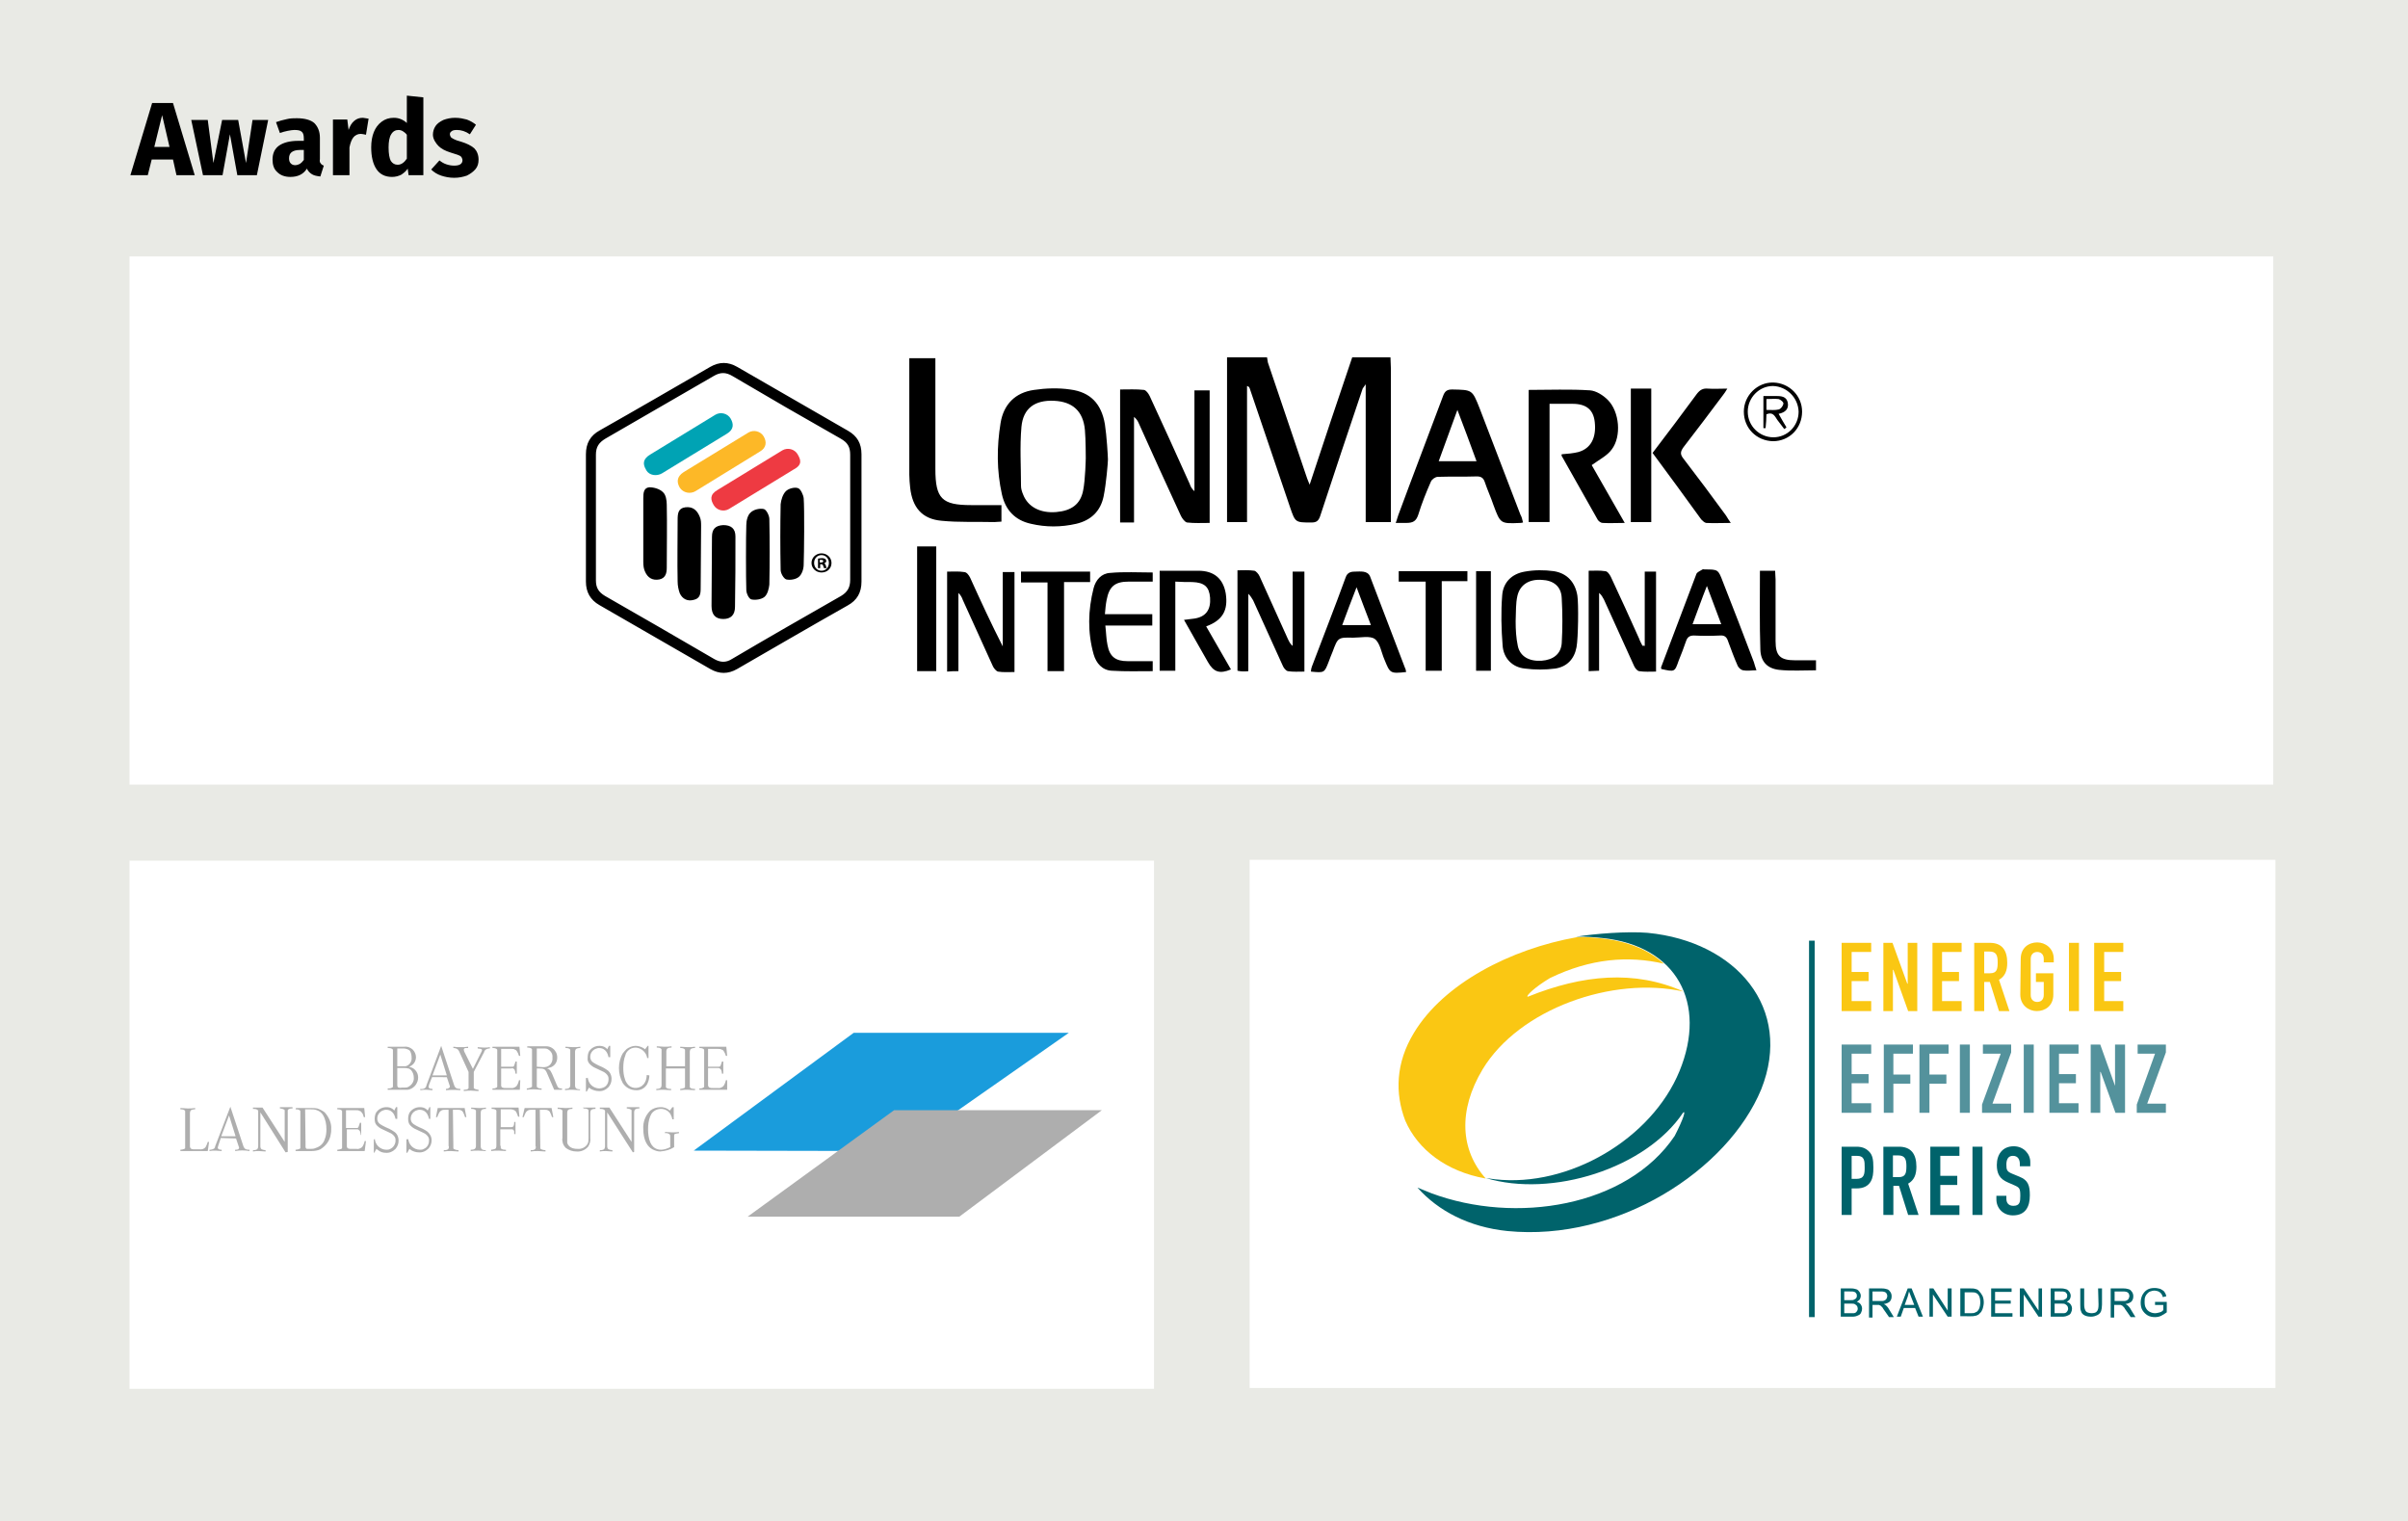
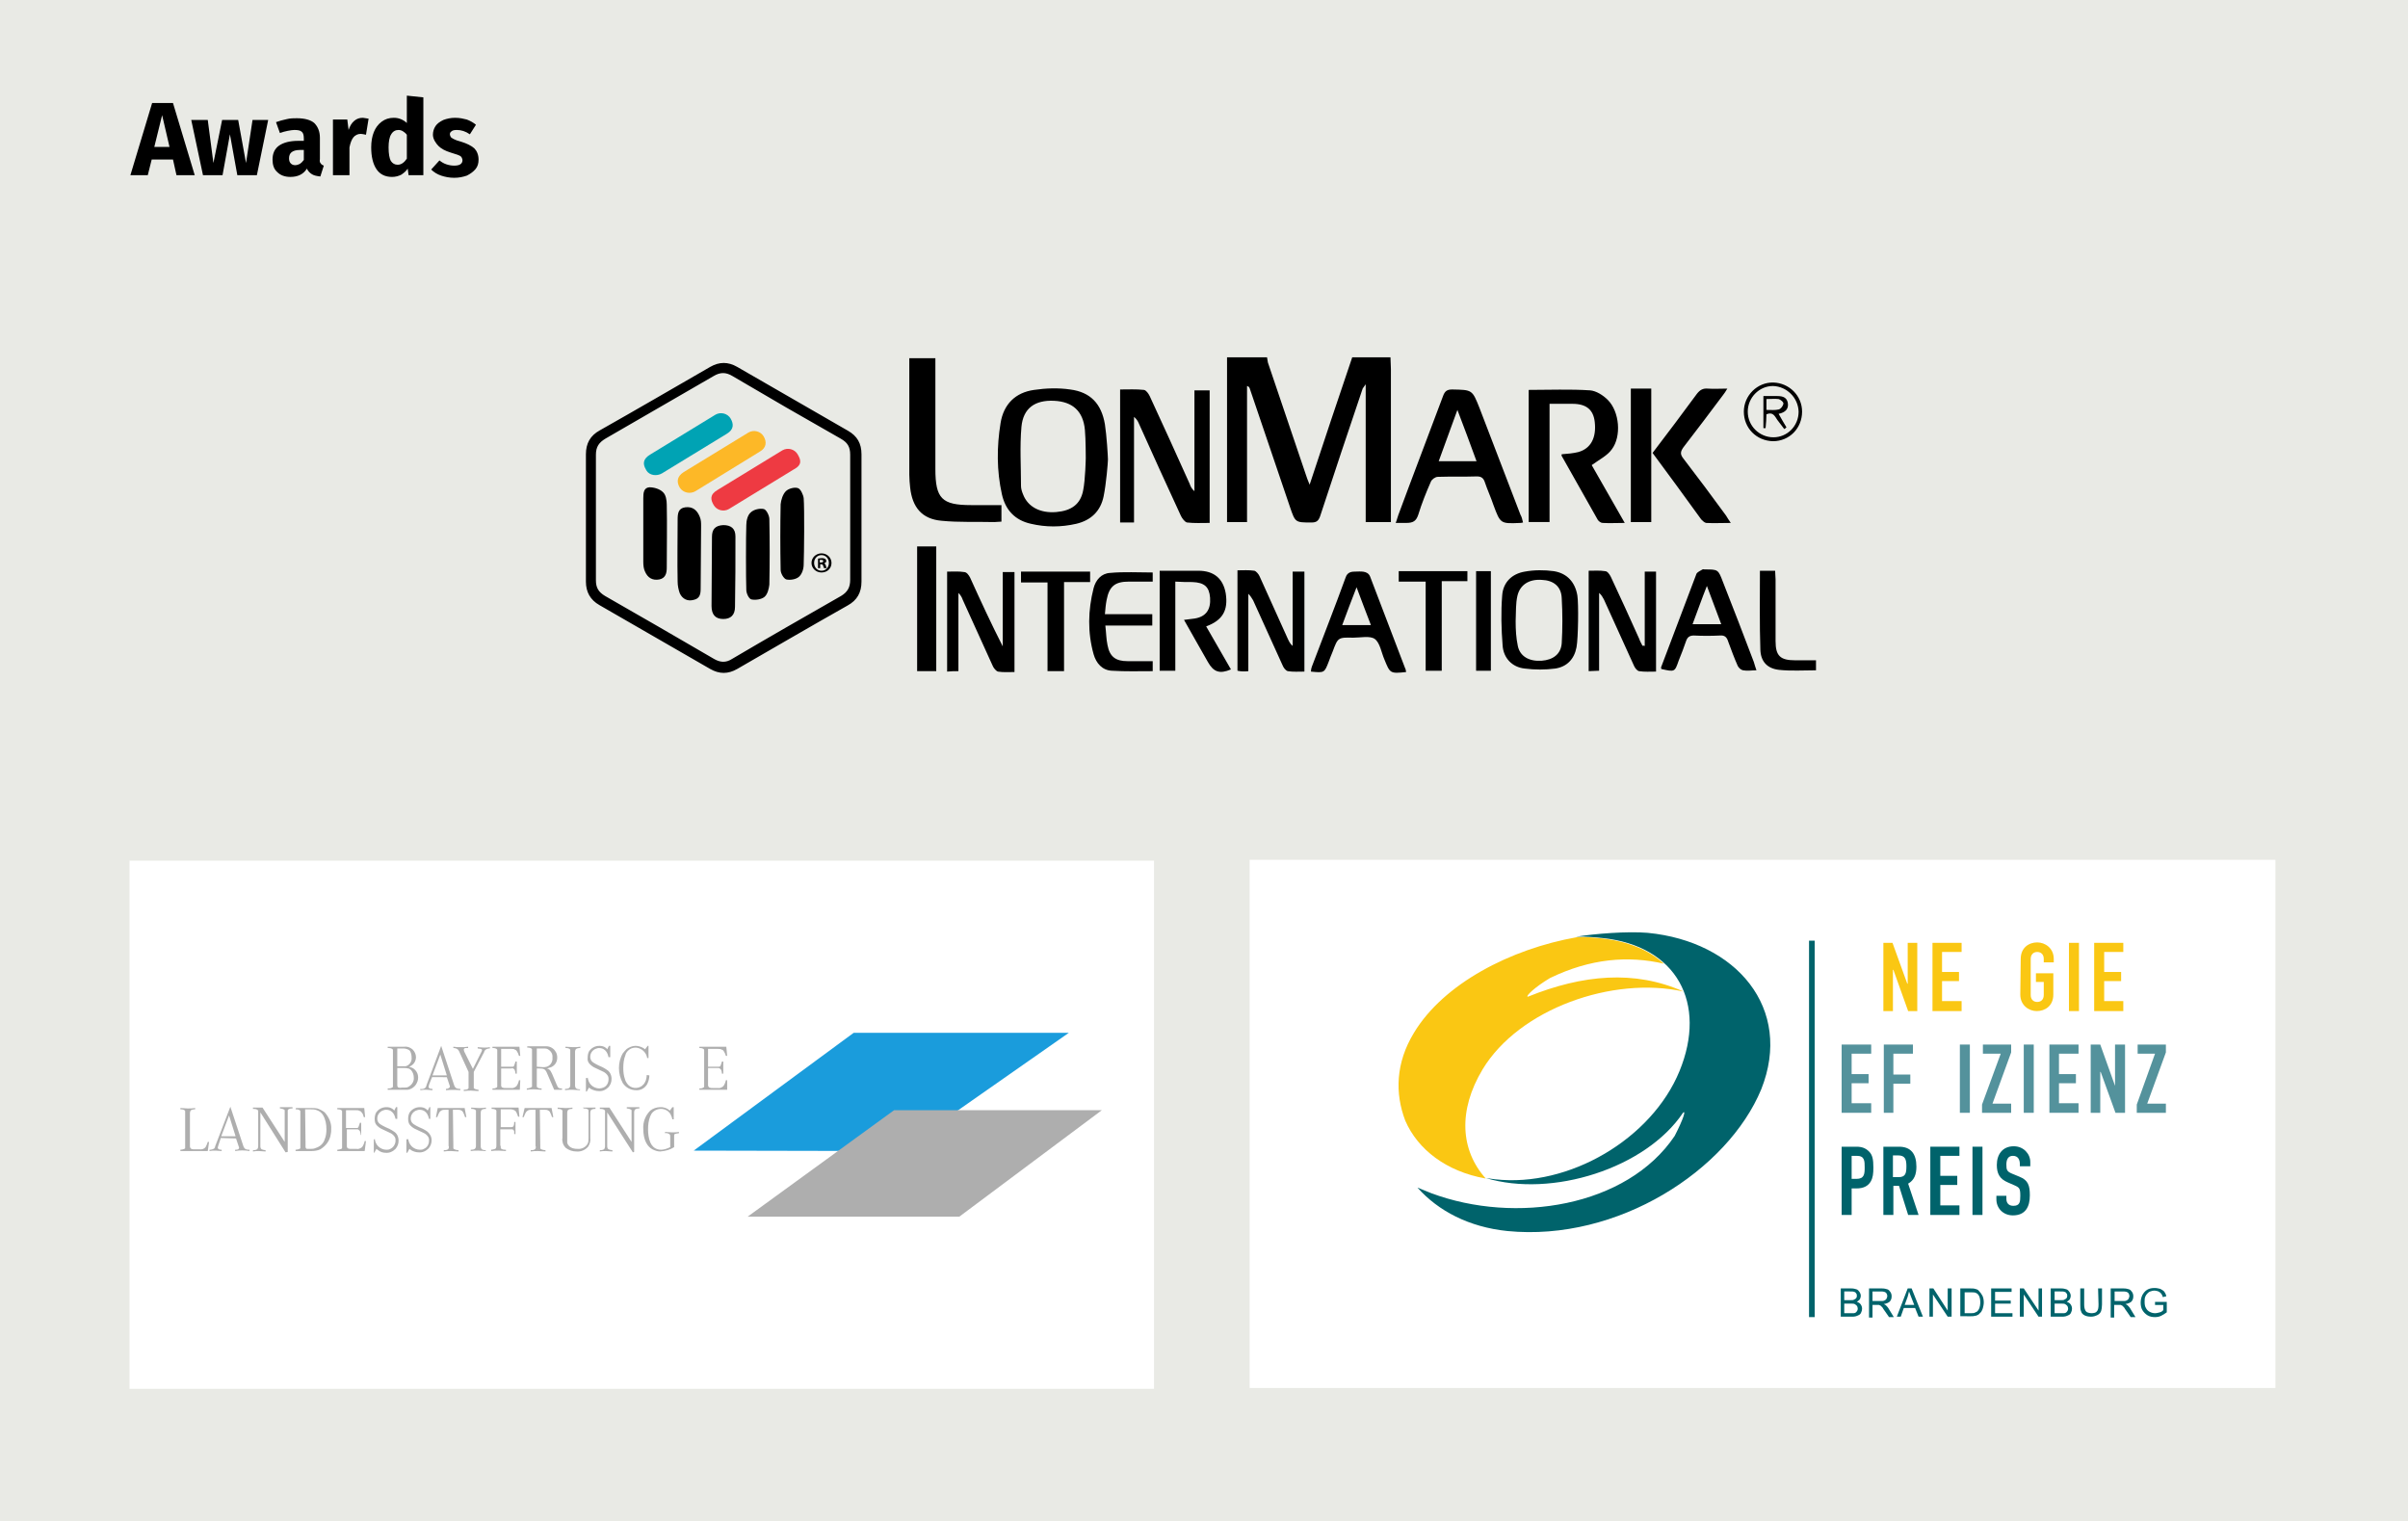
<svg xmlns="http://www.w3.org/2000/svg" version="1.1" id="Ebene_1" x="0px" y="0px" viewBox="0 0 554 350" style="enable-background:new 0 0 554 350;" xml:space="preserve">
  <style type="text/css">
	.st0{fill:#E9EAE5;}
	.st1{fill:#FFFFFF;}
	.st2{fill:#AEAEAE;}
	.st3{fill:#1A9CDC;}
	.st4{fill:#00636B;}
	.st5{fill:#FAC713;}
	.st6{fill:#54929C;}
	.st7{fill:#00A3B4;}
	.st8{fill:#FDB827;}
	.st9{fill:#EE3A42;}
</style>
  <g id="RASTER">
    <rect class="st0" width="554" height="350" />
    <g id="HEADLINE">
      <path d="M34.9,36.7L34,40.3h-4l5-16.6h4.8l5,16.6h-4.2l-0.8-3.6H34.9z M37.3,26.5l-1.8,7.3H39L37.3,26.5z" />
      <path d="M54.6,40.3l-1.7-9.4l-1.7,9.4h-4.5L44,27.6h3.8l1.3,9.9l2-9.9h3.7l1.8,9.9l1.5-9.9h3.6l-2.6,12.7H54.6z" />
      <path d="M73.8,37.6c0.1,0.2,0.4,0.4,0.7,0.5l-0.8,2.5c-0.8-0.1-1.4-0.2-1.9-0.5s-0.9-0.7-1.2-1.3c-0.8,1.3-2.1,1.9-3.8,1.9    c-1.3,0-2.3-0.4-3-1.1c-0.8-0.7-1.1-1.7-1.1-2.9c0-1.4,0.5-2.5,1.5-3.2s2.5-1.1,4.4-1.1h1.3v-0.6c0-0.8-0.2-1.3-0.5-1.5    c-0.3-0.3-0.9-0.4-1.7-0.4c-0.4,0-0.9,0.1-1.5,0.2s-1.2,0.3-1.8,0.5l-0.9-2.5c0.8-0.3,1.6-0.5,2.5-0.7c0.8-0.2,1.6-0.2,2.3-0.2    c1.8,0,3.2,0.4,4,1.1c0.8,0.8,1.3,1.9,1.3,3.4v4.9C73.5,37.1,73.6,37.4,73.8,37.6z M69,37.7c0.3-0.2,0.6-0.5,0.9-0.9v-2.3H69    c-0.9,0-1.5,0.2-1.9,0.5s-0.6,0.8-0.6,1.4c0,0.5,0.1,0.9,0.4,1.2S67.5,38,68,38C68.2,38,68.6,37.9,69,37.7z" />
      <path d="M84.8,27.3L84.2,31c-0.5-0.1-0.9-0.2-1.2-0.2c-0.7,0-1.3,0.3-1.7,0.8c-0.4,0.5-0.7,1.3-0.9,2.3v6.4h-3.8V27.5h3.3l0.3,2.4    c0.3-0.9,0.7-1.6,1.3-2.1c0.6-0.5,1.2-0.7,2-0.7C83.9,27.2,84.4,27.2,84.8,27.3z" />
      <path d="M97.4,40.3H94l-0.2-1.5c-0.4,0.6-0.9,1-1.5,1.4c-0.6,0.3-1.3,0.5-2.1,0.5c-1.6,0-2.8-0.6-3.6-1.8c-0.8-1.2-1.2-2.9-1.2-5    c0-1.3,0.2-2.5,0.6-3.5s1-1.8,1.8-2.4s1.7-0.9,2.8-0.9c0.6,0,1.1,0.1,1.6,0.3c0.5,0.2,1,0.5,1.4,0.9V22l3.8,0.4L97.4,40.3    L97.4,40.3z M93.6,36.5V31c-0.3-0.4-0.6-0.6-0.9-0.8c-0.3-0.2-0.7-0.3-1-0.3c-0.7,0-1.3,0.3-1.7,1c-0.4,0.6-0.6,1.7-0.6,3    c0,1.5,0.2,2.5,0.5,3.1c0.4,0.6,0.9,0.9,1.6,0.9C92.3,37.9,93,37.4,93.6,36.5z" />
      <path d="M107.4,27.5c0.8,0.3,1.5,0.7,2.1,1.2l-1.4,2.2c-1-0.7-2-1-3-1c-0.6,0-1,0.1-1.2,0.3c-0.3,0.2-0.4,0.4-0.4,0.7    c0,0.2,0.1,0.4,0.2,0.6s0.4,0.3,0.7,0.5c0.4,0.2,0.9,0.4,1.7,0.6c1.3,0.4,2.3,0.9,3,1.5c0.6,0.6,1,1.5,1,2.6    c0,0.9-0.2,1.6-0.7,2.2c-0.5,0.6-1.2,1.1-2,1.5c-0.9,0.3-1.8,0.5-2.9,0.5s-2.1-0.2-3-0.5s-1.7-0.8-2.3-1.4l1.9-2.1    c0.5,0.4,1,0.7,1.6,0.9s1.2,0.3,1.8,0.3c0.6,0,1.1-0.1,1.4-0.3s0.5-0.5,0.5-0.9c0-0.3-0.1-0.5-0.2-0.7s-0.4-0.4-0.7-0.5    c-0.4-0.2-1-0.3-1.8-0.6c-1.3-0.4-2.2-0.9-2.8-1.5S99.6,32,99.6,31c0-0.7,0.2-1.4,0.6-2s1-1,1.8-1.4c0.8-0.3,1.7-0.5,2.7-0.5    C105.8,27.1,106.6,27.3,107.4,27.5z" />
    </g>
    <g id="RASTER_1_">
-       <rect x="29.8" y="59" class="st1" width="493.2" height="121.5" />
      <rect x="29.8" y="198" class="st1" width="235.7" height="121.5" />
      <rect x="287.5" y="197.8" class="st1" width="236" height="121.5" />
    </g>
  </g>
  <g id="Awards_1_">
    <g id="bayrische">
      <title>logo-bayrische-landesstiftung</title>
      <path class="st2" d="M89.2,250.7v-0.3c0.3,0,0.7,0,1-0.2c0.1,0,0.2-0.1,0.2-0.2c0-0.2,0-0.4,0-0.6V242c0-0.2,0-0.4,0-0.5    c-0.2-0.4-0.8-0.4-1.2-0.4v-0.3h3.7c0.7-0.1,1.4,0.1,2,0.6c0.5,0.5,0.8,1.1,0.8,1.8c0,0.8-0.4,1.5-1,1.9c-0.2,0.1-0.4,0.3-0.6,0.3    c0.3,0.1,0.7,0.2,1,0.4c0.7,0.5,1.1,1.2,1.1,2.1c0,0.6-0.2,1.1-0.5,1.6c-0.4,0.6-1.1,1.1-1.9,1.2c-0.3,0-0.7,0-1,0L89.2,250.7z     M92.5,245.3c0.3,0,0.6,0,0.8,0c0.9-0.2,1.5-1.1,1.4-2c0-0.5-0.1-1-0.3-1.4c-0.1-0.2-0.2-0.3-0.4-0.4c-0.4-0.2-0.8-0.3-1.2-0.3    h-1.4v4.1L92.5,245.3L92.5,245.3z M91.4,249.5c0,0.3,0,0.6,0.3,0.7c0.2,0,0.5,0.1,0.7,0H93c0.3,0,0.6,0,0.8-0.1    c0.9-0.4,1.5-1.3,1.4-2.2c0-0.6-0.2-1.2-0.6-1.7c-0.2-0.2-0.5-0.4-0.7-0.4c-0.3-0.1-0.6-0.1-0.9-0.1h-1.6    C91.4,245.7,91.4,249.5,91.4,249.5z" />
      <path class="st2" d="M99.4,247.8l-0.6,1.5c-0.1,0.2-0.1,0.4-0.2,0.7c0,0.5,0.7,0.5,0.9,0.5v0.3c-0.5,0-0.9-0.1-1.4-0.1    s-0.9,0-1.4,0.1v-0.3c0.4,0.1,0.9,0,1.2-0.3c0.1-0.2,0.2-0.3,0.2-0.5l3.4-9.1l3,9.1c0.1,0.2,0.1,0.3,0.3,0.5    c0.2,0.2,0.5,0.3,1.1,0.3v0.3c-1.1-0.1-2.2-0.1-3.3,0v-0.3c0.3,0,0.5-0.1,0.7-0.2c0.1-0.1,0.2-0.2,0.2-0.3s0-0.2-0.1-0.4l-0.6-1.8    H99.4z M102.8,247.4l-1.5-4.8l-1.8,4.8H102.8z" />
      <path class="st2" d="M105.6,241.8c-0.1-0.1-0.1-0.2-0.2-0.3c-0.3-0.3-0.7-0.4-1.1-0.4v-0.3c0.6,0.1,1.1,0.1,1.7,0.1s1.1,0,1.7-0.1    v0.3c-0.2,0-0.4,0-0.6,0c0,0-0.4,0-0.4,0.4c0,0.1,0.1,0.3,0.1,0.4l2,4l2-4c0-0.1,0.1-0.2,0.1-0.3c0-0.2-0.2-0.3-0.3-0.3    c-0.2,0-0.5-0.1-0.7-0.1v-0.3c0.5,0,0.9,0.1,1.4,0.1s0.9,0,1.4-0.1v0.3c-0.4,0-0.7,0.1-1,0.3c-0.1,0.1-0.3,0.3-0.3,0.5l-2.4,4.6    v3.1c0,0.2,0,0.4,0,0.6c0.2,0.3,0.9,0.4,1.1,0.4v0.3c-0.6,0-1.1-0.1-1.7-0.1s-1.1,0-1.7,0.1v-0.3c0.3,0,1,0,1.1-0.4    c0-0.2,0-0.4,0-0.6v-3.1L105.6,241.8z" />
      <path class="st2" d="M119.6,250.7h-6.3v-0.3c0.3,0,0.6,0,0.9-0.2c0.1,0,0.2-0.1,0.2-0.2c0-0.2,0-0.4,0-0.6V242c0-0.2,0-0.4,0-0.5    c-0.2-0.4-0.8-0.4-1.1-0.4v-0.3h6.2l0.2,2.1h-0.3c-0.1-0.4-0.3-0.8-0.5-1.1c-0.1-0.1-0.2-0.3-0.4-0.3c-0.2-0.2-0.5-0.2-0.8-0.2    h-2.4v4.1h2.4c0.3,0,0.4,0,0.5-0.1s0.3-0.8,0.4-1.1h0.3v2.8h-0.3c0-0.3-0.1-0.6-0.2-0.9c-0.1-0.1-0.2-0.2-0.3-0.3    c-0.1,0-0.3-0.1-0.4,0h-2.4v3.6c0,0.1,0,0.2,0,0.3c0,0.6,0.6,0.6,1,0.6h1.2c0.5,0.1,0.9-0.1,1.3-0.4c0.3-0.4,0.5-0.9,0.6-1.4h0.3    L119.6,250.7z" />
      <path class="st2" d="M123.5,249.5c0,0.2,0,0.4,0,0.5c0.2,0.4,0.8,0.4,1.1,0.4v0.3c-0.6,0-1.1-0.1-1.7-0.1s-1.1,0-1.7,0.1v-0.3    c0.3,0,0.6-0.1,0.9-0.2c0.1-0.1,0.2-0.1,0.3-0.2c0-0.2,0-0.4,0-0.6V242c0-0.2,0-0.4,0-0.6c-0.2-0.4-0.8-0.4-1.1-0.4v-0.3h3.8h0.6    c0.9,0,1.7,0.5,2.1,1.2c0.3,0.4,0.4,0.9,0.4,1.4c0,1-0.5,1.8-1.4,2.2c-0.3,0.1-0.7,0.2-1,0.3c0.2,0,0.4,0.1,0.5,0.2    c0.3,0.2,0.4,0.4,0.7,1l1.1,2.6c0.1,0.1,0.1,0.3,0.2,0.4c0.2,0.4,0.6,0.4,1,0.4v0.3c-0.3,0-0.6,0-0.9,0s-0.6,0-0.9,0l-1.6-3.7    c-0.4-1-0.7-1.2-1.8-1.2h-0.6C123.5,245.8,123.5,249.5,123.5,249.5z M124.9,245.5c0.3,0,0.6,0,0.9-0.1c0.9-0.3,1.4-1.2,1.3-2.1    c0.1-0.9-0.4-1.6-1.2-2c-0.3-0.1-0.7-0.1-1-0.1h-1.4v4.2L124.9,245.5z" />
      <path class="st2" d="M133.4,250.8c-0.6,0-1.1-0.1-1.7-0.1c-0.6,0-1.1,0-1.7,0.1v-0.3c0.3,0,0.9,0,1.1-0.4c0.1-0.2,0.1-0.4,0.1-0.6    V242c0-0.2,0-0.4,0-0.5c-0.2-0.4-0.8-0.4-1.1-0.4v-0.3c0.6,0,1.1,0.1,1.7,0.1s1.1,0,1.7-0.1v0.3c-0.3,0-0.9,0-1.1,0.4    c-0.1,0.2-0.1,0.4-0.1,0.6v7.5c0,0.2,0,0.4,0.1,0.6c0.2,0.4,0.8,0.4,1.1,0.4L133.4,250.8z" />
      <path class="st2" d="M135.2,247.8c0.1,0.7,0.3,1.3,0.8,1.8s1.2,0.8,1.9,0.8c0.3,0,0.6-0.1,0.9-0.2c0.8-0.3,1.2-1.1,1.2-1.9    c0-0.3,0-0.5-0.1-0.7c-0.2-0.4-0.6-0.8-1-1l-1.9-0.9c-0.5-0.2-0.9-0.5-1.3-0.9c-0.4-0.4-0.6-0.9-0.5-1.5c0-0.5,0.1-1,0.3-1.4    c0.5-0.8,1.4-1.3,2.4-1.3c0.5,0,1,0.1,1.4,0.4c0.1,0.1,0.3,0.2,0.4,0.4l0.4-0.8h0.3v2.6H140c-0.1-0.4-0.4-2.1-2.2-2.1    c-0.3,0-0.5,0.1-0.8,0.2c-0.7,0.3-1.2,1-1.2,1.8c0,0.2,0,0.4,0.1,0.6c0.2,0.6,0.8,0.9,1.8,1.4l0.9,0.4c0.4,0.2,0.7,0.4,1,0.6    c0.7,0.4,1.1,1.2,1.1,2.1c0,0.7-0.2,1.3-0.7,1.9c-0.6,0.6-1.4,1-2.3,0.9c-0.6,0-1.2-0.2-1.8-0.5l-0.4-0.3l-0.5,0.9h-0.2V248h0.4    V247.8z" />
      <path class="st2" d="M149.4,247.4c0,0.7-0.2,1.4-0.5,2c-0.5,0.9-1.5,1.5-2.6,1.4c-1.2,0-2.3-0.6-3-1.6c-0.6-1.1-0.9-2.3-0.9-3.5    s0.3-2.4,0.9-3.4c0.3-0.4,0.6-0.7,0.9-1c0.6-0.4,1.3-0.7,2-0.7c0.6,0,1.3,0.2,1.8,0.5c0.2,0.1,0.3,0.2,0.4,0.3l0.6-0.8h0.2v2.8    h-0.3c-0.2-1.3-1.3-2.3-2.6-2.4c-0.7,0-1.3,0.2-1.8,0.7c-0.3,0.3-0.5,0.6-0.6,1c-0.4,1-0.5,2-0.5,3c0,0.9,0.1,1.8,0.4,2.6    c0.1,0.4,0.3,0.7,0.5,1c0.8,1.1,2.3,1.3,3.4,0.5l0.1-0.1c0.4-0.3,0.6-0.7,0.8-1.2c0.1-0.4,0.2-0.8,0.2-1.2L149.4,247.4    L149.4,247.4z" />
-       <path class="st2" d="M157.6,245.3V242c0-0.2,0-0.4,0-0.5c-0.2-0.4-0.8-0.4-1.1-0.4v-0.3c0.6,0,1.1,0.1,1.7,0.1    c0.6,0,1.1,0,1.7-0.1v0.3c-0.3,0-0.9,0-1.1,0.4c-0.1,0.2-0.1,0.4-0.1,0.6v7.5c0,0.2,0,0.4,0,0.5c0.2,0.4,0.8,0.4,1.2,0.4v0.3    c-0.6,0-1.1-0.1-1.7-0.1s-1.1,0-1.7,0.1v-0.3c0.3,0,0.6-0.1,0.9-0.2c0.1,0,0.2-0.1,0.2-0.2c0-0.2,0-0.4,0-0.6v-3.7h-4.4v3.8    c0,0.2,0,0.4,0,0.5c0.2,0.4,0.8,0.4,1.2,0.4v0.3c-0.6,0-1.1-0.1-1.7-0.1c-0.6,0-1.1,0-1.7,0.1v-0.3c0.3,0,0.9,0,1.1-0.4    c0.1-0.2,0.1-0.4,0.1-0.6V242c0-0.2,0-0.4,0-0.6c-0.2-0.4-0.8-0.4-1.1-0.4v-0.3c0.6,0,1.1,0.1,1.7,0.1c0.6,0,1.1,0,1.7-0.1v0.3    c-0.3,0-0.9,0-1.1,0.4c-0.1,0.2-0.1,0.4-0.1,0.6v3.3H157.6z" />
      <path class="st2" d="M167.3,250.7h-6.4v-0.3c0.3,0,0.6,0,0.9-0.2c0.1,0,0.2-0.1,0.2-0.2c0-0.2,0-0.4,0-0.6V242c0-0.2,0-0.4,0-0.5    c-0.2-0.4-0.8-0.4-1.1-0.4v-0.3h6.2l0.2,2.1H167c-0.1-0.4-0.3-0.8-0.5-1.1c-0.1-0.1-0.2-0.3-0.4-0.3c-0.3-0.2-0.6-0.2-0.9-0.2    h-2.3v4.1h2.3c0.3,0,0.4,0,0.5-0.1s0.3-0.8,0.4-1.1h0.3v2.8h-0.3c0-0.3-0.1-0.6-0.2-0.9c-0.1-0.1-0.2-0.2-0.3-0.3    s-0.3-0.1-0.4-0.1h-2.3v3.7c0,0.1,0,0.2,0,0.3c0.1,0.6,0.6,0.6,1,0.6h1.2c0.5,0.1,0.9-0.1,1.3-0.4c0.3-0.4,0.5-0.9,0.6-1.4h0.3    V250.7z" />
      <path class="st2" d="M47.8,264.8h-6.3v-0.3c0.3,0,0.7-0.1,0.9-0.2c0.1,0,0.2-0.1,0.2-0.2c0-0.2,0-0.4,0-0.6v-7.4    c0-0.2,0-0.4,0-0.5c-0.2-0.4-0.8-0.4-1.1-0.4v-0.3c0.6,0,1.1,0.1,1.7,0.1s1.1,0,1.7-0.1v0.3c-0.3,0-0.9,0-1.1,0.4    c-0.1,0.2-0.1,0.4-0.1,0.6v7.3c0,0.1,0,0.2,0,0.3c0.1,0.6,0.6,0.6,1,0.6h1.2c0.5,0.1,1.1-0.1,1.4-0.5c0.2-0.4,0.4-0.8,0.5-1.2h0.3    L47.8,264.8z" />
      <path class="st2" d="M50.8,261.8l-0.5,1.5c-0.1,0.2-0.1,0.4-0.2,0.7c0,0.5,0.7,0.5,0.9,0.5v0.3c-0.5,0-0.9-0.1-1.4-0.1    s-0.9,0-1.4,0.1v-0.3c0.4,0,0.8-0.1,1.1-0.3c0.1-0.2,0.2-0.3,0.2-0.5l3.5-9.1l3,9.1c0.1,0.2,0.1,0.3,0.3,0.5s0.5,0.3,1.1,0.3v0.3    c-1.1-0.2-2.2-0.2-3.3,0v-0.3c0.2,0,0.5,0,0.7-0.1c0.1-0.1,0.2-0.2,0.2-0.3c0-0.1,0-0.2-0.1-0.4l-0.6-1.8L50.8,261.8z M54.2,261.4    l-1.5-4.8l-1.8,4.8H54.2z" />
      <path class="st2" d="M65.7,265.1l-5.8-9.2v7.7c0,0.2,0,0.4,0.1,0.6c0.1,0.1,0.1,0.1,0.2,0.2c0.3,0.1,0.6,0.2,0.9,0.2v0.3    c-0.5,0-1-0.1-1.5-0.1s-0.9,0-1.4,0.1v-0.3c0.3,0,0.9,0,1.1-0.4c0.1-0.2,0.1-0.4,0.1-0.6v-8.1c-0.1-0.1-0.1-0.1-0.2-0.2    c-0.3-0.2-0.7-0.2-1-0.2v-0.3c0.4,0,0.8,0,1.2,0s0.7,0,1,0l5.1,7.9V256c0-0.2,0-0.4,0-0.6c-0.2-0.3-0.9-0.4-1.1-0.4v-0.3    c0.5,0,1,0,1.5,0s0.9,0,1.4,0v0.3c-0.3,0-0.9,0-1.1,0.4c0,0.2,0,0.4,0,0.6v9L65.7,265.1L65.7,265.1z" />
      <path class="st2" d="M68.1,254.9h3.4c0.5,0,1,0,1.5,0.1c0.6,0.2,1.2,0.5,1.7,0.9c1,1.1,1.6,2.5,1.5,3.9c0,0.4,0,0.7-0.1,1.1    c-0.2,1.5-1.1,2.7-2.4,3.5c-0.6,0.3-1.4,0.4-2.1,0.4H68v-0.3c0.3,0,0.7-0.1,0.9-0.2c0.1,0,0.2-0.1,0.2-0.2c0-0.2,0-0.4,0-0.6v-7.4    c0-0.2,0-0.4,0-0.5c-0.2-0.4-0.8-0.4-1.1-0.4L68.1,254.9z M70.3,263.6c0,0-0.1,0.6,0.3,0.7c0.3,0,0.5,0,0.8,0c0.4,0,0.8,0,1.2-0.2    c1-0.3,1.8-1,2.1-2c0.3-0.7,0.4-1.5,0.4-2.3c0-1.2-0.2-2.3-0.8-3.3c-0.3-0.5-0.8-0.9-1.4-1.1c-0.5-0.2-0.9-0.2-1.4-0.2h-1.3    L70.3,263.6z" />
      <path class="st2" d="M83.9,264.8h-6.3v-0.3c0.3,0,0.7-0.1,0.9-0.2c0.1,0,0.2-0.1,0.2-0.2c0-0.2,0-0.4,0-0.6v-7.4    c0-0.2,0-0.4,0-0.5c-0.2-0.4-0.8-0.4-1.1-0.4v-0.3h6.2L84,257h-0.3c-0.1-0.4-0.2-0.8-0.5-1.1c-0.1-0.1-0.2-0.3-0.4-0.3    c-0.3-0.2-0.6-0.2-0.9-0.2h-2.3v4.1h2.3c0.3,0,0.4,0,0.5-0.1s0.3-0.8,0.4-1.1h0.3v2.8H83c0-0.3-0.1-0.6-0.2-0.9    c-0.1-0.1-0.2-0.2-0.3-0.3c-0.1-0.1-0.3-0.1-0.4-0.1h-2.3v3.6c0,0.1,0,0.2,0,0.3c0,0.6,0.6,0.6,1,0.6H82c0.5,0.1,0.9-0.1,1.3-0.4    c0.3-0.4,0.5-0.9,0.6-1.4h0.3L83.9,264.8z" />
      <path class="st2" d="M86.2,261.9c0.1,0.7,0.3,1.3,0.8,1.8s1.2,0.8,1.9,0.8c0.3,0,0.6,0,0.9-0.2c0.7-0.3,1.2-1.1,1.2-1.9    c0-0.3,0-0.5-0.1-0.7c-0.2-0.4-0.6-0.8-1-1l-1.9-0.9c-0.5-0.2-0.9-0.5-1.3-0.9s-0.5-0.9-0.5-1.5c0-0.5,0.1-1,0.3-1.4    c0.5-0.8,1.4-1.3,2.4-1.3c0.5,0,1,0.1,1.4,0.4c0.1,0.1,0.3,0.2,0.4,0.4l0.4-0.8h0.3v2.7H91c-0.1-0.4-0.4-2.1-2.2-2.1    c-0.3,0-0.5,0.1-0.8,0.2c-0.7,0.3-1.2,1-1.2,1.8c0,0.2,0,0.4,0.1,0.6c0.2,0.6,0.8,0.9,1.8,1.4l0.9,0.4c0.4,0.2,0.7,0.4,1,0.6    c0.7,0.4,1.1,1.2,1.1,2.1c0,0.7-0.2,1.3-0.7,1.9c-0.6,0.6-1.4,1-2.3,0.9c-0.6,0-1.2-0.2-1.7-0.6l-0.4-0.3l-0.5,0.9H86v-3.1h0.2    V261.9z" />
      <path class="st2" d="M93.9,261.9c0.1,0.7,0.3,1.3,0.8,1.8s1.2,0.8,1.9,0.8c0.3,0,0.6,0,0.9-0.2c0.8-0.3,1.2-1.1,1.2-1.9    c0-0.3,0-0.5-0.1-0.7c-0.2-0.4-0.6-0.8-1-1l-1.9-0.9c-0.5-0.2-0.9-0.5-1.3-0.9s-0.5-1-0.5-1.5s0.1-1,0.3-1.4    c0.5-0.8,1.4-1.3,2.4-1.3c0.5,0,1,0.1,1.4,0.4c0.1,0.1,0.3,0.2,0.4,0.4l0.4-0.8H99v2.7h-0.3c-0.1-0.4-0.4-2.1-2.2-2.1    c-0.3,0-0.5,0.1-0.8,0.2c-0.7,0.3-1.2,1-1.2,1.8c0,0.2,0,0.4,0.1,0.6c0.2,0.6,0.8,0.9,1.8,1.4l0.9,0.4c0.4,0.2,0.7,0.4,1,0.6    c0.6,0.5,1,1.2,1,2c0,0.7-0.2,1.3-0.7,1.9c-0.6,0.6-1.4,1-2.3,0.9c-0.6,0-1.2-0.2-1.7-0.5l-0.4-0.3l-0.5,0.9h-0.2v-3.1h0.4V261.9z    " />
      <path class="st2" d="M104.3,263.6c0,0.2,0,0.4,0,0.6c0.2,0.3,0.9,0.4,1.2,0.4v0.3c-0.6,0-1.1-0.1-1.7-0.1s-1.1,0-1.7,0.1v-0.3    c0.3,0,1,0,1.1-0.4c0.1-0.2,0.1-0.4,0-0.6v-8.3h-0.8c-0.3,0-0.6,0-0.9,0.2c-0.4,0.2-0.6,0.7-0.9,1.5h-0.3l0.4-2.1h6.2l0.4,2.1H107    c-0.1-0.4-0.3-0.8-0.5-1.2c-0.1-0.2-0.3-0.3-0.5-0.4c-0.2-0.1-0.5-0.1-0.7-0.1h-1.1L104.3,263.6z" />
      <path class="st2" d="M111.7,264.8c-0.6,0-1.1-0.1-1.7-0.1s-1.1,0-1.7,0.1v-0.3c0.3,0,0.9,0,1.1-0.4c0.1-0.2,0.1-0.4,0.1-0.6V256    c0-0.2,0-0.4,0-0.5c-0.2-0.4-0.8-0.4-1.1-0.4v-0.3c0.6,0,1.1,0.1,1.7,0.1s1.1,0,1.7-0.1v0.3c-0.3,0-0.9,0-1.1,0.4    c-0.1,0.2-0.1,0.4-0.1,0.6v7.5c0,0.2,0,0.4,0.1,0.6c0.2,0.4,0.8,0.4,1.1,0.4L111.7,264.8z" />
      <path class="st2" d="M115.2,263.6c0,0.2,0,0.4,0,0.5c0.2,0.4,0.8,0.4,1.2,0.4v0.3c-0.6,0-1.1-0.1-1.7-0.1s-1.1,0-1.7,0.1v-0.3    c0.3,0,0.6-0.1,0.9-0.2c0.1-0.1,0.2-0.1,0.2-0.2c0.1-0.2,0.1-0.4,0.1-0.6v-7.4c0-0.2,0-0.4,0-0.6c-0.2-0.4-0.8-0.4-1.1-0.4v-0.3    h6.2l0.2,2.1h-0.3c-0.1-0.4-0.3-0.8-0.5-1.2c-0.3-0.3-0.7-0.5-1.2-0.5h-2.3v4.1h2.3c0.3,0,0.4,0,0.5-0.1c0.2-0.1,0.3-0.5,0.3-1.1    h0.3v2.8h-0.3c0-0.2,0-0.4,0-0.6s-0.2-0.4-0.4-0.5c-0.1,0-0.3,0-0.4,0h-2.4v3.8H115.2z" />
      <path class="st2" d="M124.3,263.6c0,0.2,0,0.4,0,0.6c0.2,0.3,0.9,0.4,1.2,0.4v0.3c-0.6,0-1.1-0.1-1.7-0.1s-1.1,0-1.7,0.1v-0.3    c0.3,0,1,0,1.1-0.4c0.1-0.2,0.1-0.4,0-0.6v-8.3h-0.9c-0.3,0-0.6,0-0.9,0.2c-0.4,0.2-0.6,0.7-0.9,1.5h-0.3l0.5-2.1h6.2l0.4,2.1H127    c-0.1-0.4-0.3-0.8-0.5-1.2c-0.1-0.2-0.3-0.3-0.5-0.4c-0.2-0.1-0.5-0.1-0.7-0.1h-1.1L124.3,263.6z" />
      <path class="st2" d="M134.1,254.8c0.5,0,1,0,1.5,0s0.9,0,1.4,0v0.3c-0.3,0-0.9,0-1.1,0.4c-0.1,0.2-0.1,0.4-0.1,0.6v5.7    c0.1,0.7-0.1,1.4-0.5,2c-0.7,0.8-1.7,1.2-2.7,1.1c-0.9,0-1.7-0.3-2.4-0.8c-0.3-0.3-0.6-0.7-0.7-1.1c-0.1-0.4-0.2-0.8-0.1-1.2V256    c0-0.2,0-0.4,0-0.5c-0.2-0.4-0.8-0.4-1.1-0.4v-0.3c0.6,0,1.1,0.1,1.7,0.1s1.1,0,1.7-0.1v0.3c-0.3,0-0.9,0-1.1,0.4    c-0.1,0.2-0.1,0.4-0.1,0.6v5.8c0,0.3,0,0.7,0,1c0.4,1.4,2,1.4,2.4,1.4c0.9,0.1,1.9-0.4,2.3-1.2c0.2-0.4,0.2-0.8,0.2-1.3V256    c0-0.2,0-0.4,0-0.6c-0.2-0.4-0.8-0.4-1.1-0.4L134.1,254.8z" />
      <path class="st2" d="M145.6,265.1l-5.9-9.2v7.7c0,0.2,0,0.4,0.1,0.6c0.1,0.1,0.1,0.1,0.2,0.2c0.3,0.1,0.6,0.2,0.9,0.2v0.3    c-0.5,0-1-0.1-1.5-0.1s-0.9,0-1.4,0.1v-0.3c0.3,0,0.9,0,1.1-0.4c0.1-0.2,0.1-0.4,0.1-0.6v-8.1c-0.1-0.1-0.1-0.1-0.2-0.2    c-0.3-0.2-0.7-0.2-1-0.2v-0.3c0.4,0,0.8,0,1.2,0s0.7,0,1,0l5.1,7.9V256c0-0.2,0-0.4,0-0.6c-0.2-0.3-0.9-0.4-1.1-0.4v-0.3    c0.5,0,1,0,1.5,0s0.9,0,1.4,0v0.3c-0.3,0-0.9,0-1.1,0.4c-0.1,0.2-0.1,0.4-0.1,0.6v9L145.6,265.1L145.6,265.1z" />
      <path class="st2" d="M155,257.5h-0.3c-0.1-0.4-0.2-0.7-0.4-1.1c-0.4-0.8-1.3-1.3-2.2-1.3s-1.7,0.4-2.2,1.1    c-0.1,0.2-0.2,0.4-0.3,0.6c-0.4,1-0.5,2-0.5,3c0,1.8,0.4,4.7,3,4.7c0.7,0,1.5-0.3,2.1-0.6v-2.5c0-0.2,0-0.3-0.2-0.5    c-0.3-0.2-0.7-0.3-1-0.2v-0.3c0.5,0,1.1,0.1,1.6,0.1s1.1,0,1.6-0.1v0.3c-0.3,0-0.7,0.1-1,0.2c-0.1,0.1-0.1,0.2-0.1,0.5v2.5    c-0.9,0.6-2,0.9-3.2,1c-0.6,0-1.2-0.2-1.8-0.5c-1.1-0.6-2.1-2-2.1-4.7c-0.1-1.6,0.5-3.1,1.6-4.2c0.6-0.5,1.5-0.8,2.3-0.8h0.4    c0.7,0.1,1.3,0.3,1.8,0.8l0.6-0.8h0.3L155,257.5z" />
      <polyline class="st3" points="159.6,264.7 196.4,237.6 245.9,237.6 207,264.8 159.6,264.7   " />
      <polyline class="st2" points="172,279.9 205.7,255.4 253.5,255.4 220.7,279.9 172,279.9   " />
    </g>
    <g id="energie_effizienz">
      <path class="st4" d="M423.5,302.9v-6.5h2.4c0.5,0,0.9,0.1,1.2,0.2c0.3,0.1,0.5,0.3,0.7,0.6c0.2,0.3,0.3,0.6,0.3,0.9    s-0.1,0.5-0.2,0.8c-0.2,0.2-0.4,0.4-0.7,0.6c0.4,0.1,0.7,0.3,0.9,0.6c0.2,0.3,0.3,0.6,0.3,1c0,0.3-0.1,0.6-0.2,0.8    c-0.1,0.3-0.3,0.5-0.5,0.6s-0.4,0.2-0.7,0.3c-0.3,0.1-0.6,0.1-1,0.1H423.5z M424.3,299.1h1.4c0.4,0,0.7,0,0.8-0.1    c0.2-0.1,0.4-0.2,0.5-0.3c0.1-0.1,0.2-0.3,0.2-0.6c0-0.2,0-0.4-0.2-0.6c-0.1-0.2-0.3-0.3-0.4-0.3c-0.2-0.1-0.5-0.1-1-0.1h-1.3    V299.1z M424.3,302.1h1.6c0.3,0,0.5,0,0.6,0c0.2,0,0.4-0.1,0.5-0.2s0.2-0.2,0.3-0.4c0.1-0.2,0.1-0.3,0.1-0.5s-0.1-0.5-0.2-0.6    s-0.3-0.3-0.5-0.4s-0.5-0.1-0.9-0.1h-1.5V302.1z" />
      <path class="st4" d="M430,302.9v-6.5h2.9c0.6,0,1,0.1,1.3,0.2s0.5,0.3,0.7,0.6c0.2,0.3,0.3,0.6,0.3,1c0,0.5-0.1,0.8-0.4,1.2    c-0.3,0.3-0.8,0.5-1.4,0.6c0.2,0.1,0.4,0.2,0.5,0.3c0.2,0.2,0.5,0.5,0.7,0.9l1.1,1.8h-1.1l-0.9-1.3c-0.3-0.4-0.5-0.7-0.6-0.9    c-0.2-0.2-0.3-0.3-0.4-0.4s-0.3-0.1-0.4-0.2c-0.1,0-0.3,0-0.5,0h-1v2.9H430V302.9z M430.8,299.3h1.8c0.4,0,0.7,0,0.9-0.1    c0.2-0.1,0.4-0.2,0.5-0.4c0.1-0.2,0.2-0.4,0.2-0.6c0-0.3-0.1-0.6-0.3-0.8s-0.6-0.3-1.1-0.3h-2V299.3z" />
      <path class="st4" d="M436.4,302.9l2.5-6.5h0.9l2.6,6.5h-1l-0.8-2H438l-0.7,2H436.4z M438.2,300.2h2.2l-0.7-1.8    c-0.2-0.5-0.4-1-0.5-1.3c-0.1,0.4-0.2,0.8-0.3,1.2L438.2,300.2z" />
      <polygon class="st4" points="443.9,302.9 443.9,296.4 444.8,296.4 448.1,301.5 448.1,296.4 449,296.4 449,302.9 448.1,302.9     444.7,297.8 444.7,302.9   " />
      <path class="st4" d="M451,302.9v-6.5h2.2c0.5,0,0.9,0,1.2,0.1c0.4,0.1,0.7,0.2,0.9,0.5c0.3,0.3,0.6,0.7,0.8,1.1    c0.2,0.4,0.3,1,0.3,1.5s-0.1,0.9-0.2,1.3s-0.3,0.7-0.4,0.9c-0.2,0.2-0.4,0.4-0.6,0.6c-0.2,0.1-0.5,0.3-0.8,0.3    c-0.3,0.1-0.6,0.1-1,0.1H451V302.9z M451.9,302.1h1.4c0.4,0,0.8,0,1-0.1s0.4-0.2,0.6-0.3c0.2-0.2,0.4-0.5,0.5-0.8s0.2-0.8,0.2-1.2    c0-0.7-0.1-1.2-0.3-1.6c-0.2-0.4-0.5-0.6-0.8-0.7c-0.2-0.1-0.6-0.1-1.1-0.1H452v4.8H451.9z" />
      <polygon class="st4" points="458.1,302.9 458.1,296.4 462.8,296.4 462.8,297.2 459,297.2 459,299.2 462.6,299.2 462.6,299.9     459,299.9 459,302.1 463,302.1 463,302.9   " />
      <polygon class="st4" points="464.7,302.9 464.7,296.4 465.6,296.4 469,301.5 469,296.4 469.8,296.4 469.8,302.9 469,302.9     465.6,297.8 465.6,302.9   " />
      <path class="st4" d="M471.8,302.9v-6.5h2.4c0.5,0,0.9,0.1,1.2,0.2c0.3,0.1,0.5,0.3,0.7,0.6c0.2,0.3,0.3,0.6,0.3,0.9    s-0.1,0.5-0.2,0.8c-0.2,0.2-0.4,0.4-0.7,0.6c0.4,0.1,0.7,0.3,0.9,0.6c0.2,0.3,0.3,0.6,0.3,1c0,0.3-0.1,0.6-0.2,0.8    c-0.1,0.3-0.3,0.5-0.5,0.6s-0.4,0.2-0.7,0.3c-0.3,0.1-0.6,0.1-1,0.1H471.8z M472.7,299.1h1.4c0.4,0,0.7,0,0.8-0.1    c0.2-0.1,0.4-0.2,0.5-0.3c0.1-0.1,0.2-0.3,0.2-0.6c0-0.2,0-0.4-0.2-0.6c-0.1-0.2-0.3-0.3-0.4-0.3c-0.2-0.1-0.5-0.1-1-0.1h-1.3    V299.1z M472.7,302.1h1.6c0.3,0,0.5,0,0.6,0c0.2,0,0.4-0.1,0.5-0.2s0.2-0.2,0.3-0.4c0.1-0.2,0.1-0.3,0.1-0.5s-0.1-0.5-0.2-0.6    s-0.3-0.3-0.5-0.4s-0.5-0.1-0.9-0.1h-1.5V302.1z" />
      <path class="st4" d="M482.7,296.4h0.9v3.7c0,0.6-0.1,1.2-0.2,1.5s-0.4,0.7-0.8,0.9c-0.4,0.2-0.9,0.4-1.5,0.4s-1.1-0.1-1.5-0.3    c-0.4-0.2-0.7-0.5-0.8-0.9c-0.2-0.4-0.2-0.9-0.2-1.6v-3.7h0.9v3.7c0,0.6,0.1,1,0.2,1.2c0.1,0.3,0.3,0.5,0.5,0.6    c0.3,0.1,0.6,0.2,0.9,0.2c0.6,0,1.1-0.1,1.3-0.4c0.3-0.3,0.4-0.8,0.4-1.6L482.7,296.4L482.7,296.4z" />
      <path class="st4" d="M485.6,302.9v-6.5h2.9c0.6,0,1,0.1,1.3,0.2s0.5,0.3,0.7,0.6c0.2,0.3,0.3,0.6,0.3,1c0,0.5-0.1,0.8-0.4,1.2    c-0.3,0.3-0.8,0.5-1.4,0.6c0.2,0.1,0.4,0.2,0.5,0.3c0.2,0.2,0.5,0.5,0.7,0.9l1.1,1.8h-1.1l-0.9-1.3c-0.3-0.4-0.5-0.7-0.6-0.9    c-0.2-0.2-0.3-0.3-0.4-0.4s-0.3-0.1-0.4-0.2c-0.1,0-0.3,0-0.5,0h-1v2.9h-0.8V302.9z M486.5,299.3h1.8c0.4,0,0.7,0,0.9-0.1    c0.2-0.1,0.4-0.2,0.5-0.4c0.1-0.2,0.2-0.4,0.2-0.6c0-0.3-0.1-0.6-0.3-0.8s-0.6-0.3-1.1-0.3h-2V299.3z" />
      <path class="st4" d="M495.8,300.3v-0.8h2.7v2.4c-0.4,0.3-0.9,0.6-1.3,0.8c-0.4,0.2-0.9,0.3-1.4,0.3c-0.6,0-1.2-0.1-1.7-0.4    s-0.9-0.7-1.2-1.2c-0.3-0.5-0.4-1.1-0.4-1.7s0.1-1.2,0.4-1.8c0.3-0.5,0.6-0.9,1.1-1.2c0.5-0.3,1.1-0.4,1.7-0.4    c0.5,0,0.9,0.1,1.3,0.2c0.4,0.2,0.7,0.4,0.9,0.6c0.2,0.3,0.4,0.6,0.5,1.1l-0.8,0.2c-0.1-0.3-0.2-0.6-0.4-0.8    c-0.1-0.2-0.3-0.3-0.6-0.5c-0.3-0.1-0.6-0.2-0.9-0.2c-0.4,0-0.7,0.1-1,0.2s-0.5,0.3-0.7,0.5s-0.3,0.4-0.4,0.6    c-0.2,0.4-0.2,0.8-0.2,1.3c0,0.6,0.1,1.1,0.3,1.4c0.2,0.4,0.5,0.7,0.9,0.9c0.4,0.2,0.8,0.3,1.2,0.3c0.4,0,0.7-0.1,1.1-0.2    s0.6-0.3,0.8-0.5v-1.2h-1.9V300.3z" />
-       <polygon class="st5" points="423.7,216.9 430.5,216.9 430.5,219 426,219 426,223.6 429.9,223.6 429.9,225.7 426,225.7 426,230.3     430.5,230.3 430.5,232.6 423.7,232.6   " />
      <polygon class="st5" points="433.3,216.9 435.4,216.9 438.8,226.3 438.9,226.3 438.9,216.9 441.1,216.9 441.1,232.6 439,232.6     435.6,223.1 435.5,223.1 435.5,232.6 433.3,232.6   " />
      <polygon class="st5" points="444.6,216.9 451.3,216.9 451.3,219 446.8,219 446.8,223.6 450.7,223.6 450.7,225.7 446.8,225.7     446.8,230.3 451.3,230.3 451.3,232.6 444.6,232.6   " />
-       <path class="st5" d="M454.2,216.9h3.6c2.7,0,4,1.6,4,4.6c0,1.8-0.5,3.1-1.9,3.9l2.4,7.2h-2.4l-2.1-6.7h-1.3v6.7h-2.3L454.2,216.9    L454.2,216.9z M456.5,223.9h1.3c1.6,0,1.8-0.9,1.8-2.5s-0.3-2.5-1.9-2.5h-1.2L456.5,223.9L456.5,223.9z" />
      <path class="st5" d="M464.9,220.6c0-2.6,1.9-3.8,3.8-3.8c1.8,0,3.8,1.3,3.8,3.8v0.8h-2.3v-0.8c0-1.1-0.7-1.6-1.5-1.6    s-1.5,0.5-1.5,1.6v8.3c0,1.1,0.7,1.6,1.5,1.6s1.5-0.5,1.5-1.6v-3h-1.8v-2h4v4.9c0,2.6-1.9,3.8-3.8,3.8c-1.8,0-3.8-1.3-3.8-3.8    L464.9,220.6L464.9,220.6z" />
      <rect x="476" y="216.9" class="st5" width="2.3" height="15.7" />
      <polygon class="st5" points="481.8,216.9 488.5,216.9 488.5,219 484.1,219 484.1,223.6 488,223.6 488,225.7 484.1,225.7     484.1,230.3 488.5,230.3 488.5,232.6 481.8,232.6   " />
      <polygon class="st6" points="423.7,240.3 430.5,240.3 430.5,242.4 426,242.4 426,247.1 429.9,247.1 429.9,249.2 426,249.2     426,253.8 430.5,253.8 430.5,256 423.7,256   " />
      <polygon class="st6" points="433.4,240.3 440.1,240.3 440.1,242.4 435.6,242.4 435.6,247.2 439.5,247.2 439.5,249.3 435.6,249.3     435.6,256 433.4,256   " />
-       <polygon class="st6" points="441.6,240.3 448.3,240.3 448.3,242.4 443.9,242.4 443.9,247.2 447.8,247.2 447.8,249.3 443.9,249.3     443.9,256 441.6,256   " />
      <rect x="450.9" y="240.3" class="st6" width="2.3" height="15.7" />
      <polygon class="st6" points="456,254.1 460.3,242.4 456.2,242.4 456.2,240.3 462.7,240.3 462.7,242.1 458.4,253.9 462.7,253.9     462.7,256 456,256   " />
      <rect x="465.6" y="240.3" class="st6" width="2.3" height="15.7" />
      <polygon class="st6" points="471.5,240.3 478.2,240.3 478.2,242.4 473.7,242.4 473.7,247.1 477.6,247.1 477.6,249.2 473.7,249.2     473.7,253.8 478.2,253.8 478.2,256 471.5,256   " />
      <polygon class="st6" points="481,240.3 483.2,240.3 486.6,249.8 486.6,249.8 486.6,240.3 488.9,240.3 488.9,256 486.7,256     483.3,246.6 483.2,246.6 483.2,256 481,256   " />
      <polygon class="st6" points="491.6,254.1 495.8,242.4 491.8,242.4 491.8,240.3 498.3,240.3 498.3,242.1 494,253.9 498.3,253.9     498.3,256 491.6,256   " />
      <path class="st4" d="M423.7,263.8h3.4c1.2,0,2.1,0.3,2.9,1.1c0.8,0.8,1,1.8,1,3.7c0,1.4-0.1,2.3-0.6,3.2c-0.6,1-1.6,1.6-3.3,1.6    H426v6.1h-2.3V263.8z M426,271.2h1.1c1.8,0,1.9-1.1,1.9-2.6s0-2.7-1.8-2.7H426V271.2z" />
      <path class="st4" d="M433.3,263.8h3.6c2.7,0,4,1.6,4,4.6c0,1.8-0.5,3.1-1.9,3.9l2.4,7.2H439l-2.1-6.7h-1.3v6.7h-2.3L433.3,263.8    L433.3,263.8z M435.5,270.8h1.3c1.6,0,1.8-0.9,1.8-2.5s-0.3-2.5-1.9-2.5h-1.2L435.5,270.8L435.5,270.8z" />
      <polygon class="st4" points="444.1,263.8 450.8,263.8 450.8,265.9 446.4,265.9 446.4,270.5 450.3,270.5 450.3,272.6 446.4,272.6     446.4,277.3 450.8,277.3 450.8,279.5 444.1,279.5   " />
      <rect x="453.8" y="263.8" class="st4" width="2.3" height="15.7" />
      <path class="st4" d="M467,268.3h-2.3v-0.5c0-1-0.4-1.9-1.6-1.9s-1.5,1-1.5,2c0,1.2,0.1,1.6,1.3,2.1l1.7,0.7c2,0.8,2.4,2,2.4,4.3    c0,2.6-1,4.6-3.9,4.6c-2.2,0-3.8-1.6-3.8-3.7v-0.8h2.3v0.7c0,0.8,0.4,1.6,1.6,1.6c1.5,0,1.6-0.9,1.6-2.3c0-1.7-0.2-1.9-1.3-2.4    l-1.6-0.7c-1.9-0.8-2.5-2.1-2.5-4c0-2.4,1.3-4.3,3.9-4.3c2.3,0,3.8,1.8,3.8,3.6v1H467z" />
      <path class="st4" d="M379.1,214.6c-4.6-0.4-12.3,0.2-16.5,0.9c2.1-0.1,4,0.1,6.1,0.3c17.1,1.8,24.1,15,17.7,30.6    S361,273.2,344,271.3c-0.8-0.1-1.6-0.2-2.3-0.3h0.1c15.2,4.6,36.8-2.2,45.4-15c0.7-0.7,0.2,1.2-1.9,5.3    c-11,16.4-36.7,20.4-56,13.2c-1.1-0.4-2.1-0.9-3.2-1.3c4.8,5.4,11.9,9.1,20.7,10c25.4,2.5,50.7-14,58.4-32.6    C412.6,232,399.5,216.6,379.1,214.6" />
      <path class="st5" d="M341.1,246c8.4-13.9,29.9-21.5,46.2-17.9c-11.2-5-23.2-3.9-35.8,1.2c-0.6-0.1,1.6-2.2,5.1-4.3    c9.3-4.5,18-5.2,26.2-3.3c-3.4-3.1-8.1-5.1-14.1-5.8c-2-0.2-3.8-0.4-5.9-0.3c-15.3,2.7-30.7,10.7-37.5,22    c-4.2,6.9-4.4,13.9-2,20.2c2.9,6.7,9.5,11.7,18.4,13.3c0.1,0,0.1,0,0.1,0C336,264.6,335.4,255.5,341.1,246" />
      <rect x="416.2" y="216.4" class="st4" width="1.3" height="86.6" />
    </g>
    <g id="LonMark">
      <path class="st7" d="M148.7,108.2l-0.1-0.2c-0.7-1.2-0.8-2.4,1.1-3.5l14.9-9.1c1.2-0.7,2.8-0.3,3.5,0.9l0,0    c0.7,1.2,0.8,2.5-0.9,3.5l-14.9,9.1C151.1,109.6,149.4,109.4,148.7,108.2z" />
      <path class="st8" d="M156.4,112.2L156.4,112.2c-0.7-1.2-0.8-2.5,0.9-3.6l14.9-9.1c1.2-0.7,2.8-0.3,3.5,0.9l0,0    c0.7,1.2,0.7,2.6-0.9,3.5L160,113C158.8,113.7,157.2,113.4,156.4,112.2z" />
      <path class="st9" d="M164.2,116.2L164.2,116.2c-0.7-1.2-1-2.4,0.9-3.5l14.9-9.1c1.2-0.7,2.8-0.3,3.5,0.9l0,0    c0.7,1.2,1.2,2.4-0.9,3.5l-14.9,9.1C166.5,117.8,164.9,117.4,164.2,116.2z" />
      <path d="M319.9,82.2c0,0.9,0.1,1.8,0.1,2.7c0,11,0,22,0,33c0,0.7,0,1.4,0,2.2c-2,0-3.8,0-5.8,0c0-10.5,0-20.9,0-31.7    c-0.4,0.6-0.6,0.8-0.7,1c-3.3,9.8-6.6,19.6-9.8,29.4c-0.4,1.1-0.9,1.4-2,1.4c-3.7,0-3.7,0-4.9-3.5c-3.1-9.1-6.2-18.2-9.3-27.4    c-0.1-0.2-0.2-0.4-0.6-0.5c0,10.4,0,20.8,0,31.3c-1.5,0-2.9,0-4.6,0c0-12.6,0-25.3,0-37.9c3.1,0,6.2,0,9.2,0    c0.1,0.4,0.1,0.8,0.2,1.2c2.9,8.6,5.8,17.1,8.7,25.7c0.2,0.7,0.5,1.4,0.9,2.4c3.3-10,6.5-19.6,9.8-29.3    C314,82.2,317,82.2,319.9,82.2z M260.9,95.9c0.6,0.5,0.9,1,1.1,1.5c3.2,7.1,6.4,14.2,9.7,21.3c0.3,0.6,0.9,1.4,1.4,1.5    c1.7,0.2,3.4,0.1,5.2,0.1c0-10.3,0-20.4,0-30.5c-1.2,0-2.3,0-3.5,0c0,7.8,0,15.5,0,23.2c-0.6-0.5-0.9-1.1-1.1-1.7    c-3-6.7-6.1-13.5-9.2-20.2c-0.3-0.6-0.8-1.3-1.3-1.4c-1.8-0.2-3.6-0.1-5.5-0.1c0,10.3,0,20.4,0,30.6c1.1,0,2,0,3.2,0    C260.9,112,260.9,104,260.9,95.9z M254.2,97.6c-0.8-4.7-3.3-7.4-8-8c-2.7-0.4-5.6-0.3-8.3,0.1c-4.3,0.6-7,3.3-7.7,7.6    c-0.9,5.5-0.9,11,0.3,16.4c0.8,3.6,3,6,6.7,6.8c3.4,0.8,6.9,0.8,10.4,0c3.4-0.8,5.6-2.9,6.3-6.3c0.6-2.9,1-7.8,1-8.5    S254.6,100.1,254.2,97.6z M249.2,112.8c-0.6,3.2-2.7,4.7-6.2,5c-3.7,0.3-6.5-1.2-7.6-4c-0.3-0.7-0.5-1.4-0.5-2    c0-4.5-0.3-9.1,0.1-13.6c0.4-4.3,3.1-6.2,7.5-6c4.3,0.2,6.7,2.4,7.1,6.7c0.2,2.1,0.2,6.5,0.2,6.5S249.7,110.4,249.2,112.8z     M370.8,103.4c2.3-3,1.8-8.7-0.9-11.4c-1.1-1.1-2.7-2.1-4.1-2.2c-4.6-0.3-9.3-0.1-14.1-0.1c0,10.2,0,20.3,0,30.4    c1.7,0,3.2,0,4.8,0c0-9.1,0-18.1,0-27.2c1.9,0,3.6,0,5.3,0c3.2,0,4.8,1.4,5.1,4.2c0.4,3.6-0.9,6.1-3.8,6.9    c-1.2,0.3-2.5,0.4-3.8,0.5c0,0.2-0.1,0.3,0,0.4c2.8,4.9,5.5,9.8,8.3,14.7c0.2,0.3,0.7,0.7,1.1,0.7c1.6,0.1,3.2,0,5.1,0    c-2.7-4.8-5.3-9.2-7.6-13.3C368,105.7,369.8,104.8,370.8,103.4z M349.8,118.4c-3.1-8.2-6.3-16.3-9.4-24.5    c-1.7-4.3-1.7-4.2-6.3-4.3c-1.2,0-1.7,0.4-2.1,1.5c-3.4,9.1-6.9,18.2-10.3,27.4c-0.2,0.5-0.3,1.1-0.6,1.8c1,0,1.7,0,2.4,0    c1.6,0,2.3-0.4,2.8-1.9c0.8-2.6,1.8-5.1,2.9-7.6c0.2-0.5,1-1.1,1.6-1.1c3-0.1,6,0,9-0.1c1,0,1.5,0.4,1.8,1.3    c0.6,1.8,1.4,3.5,2,5.3c1.6,4.3,1.6,4.3,6.2,4.1c0.1,0,0.2,0,0.6-0.1C350.2,119.4,350.1,118.9,349.8,118.4z M335.3,94.3    c1.5,3.9,2.9,7.7,4.4,11.8c-3,0-5.7,0-8.7,0C332.5,102,333.9,98.2,335.3,94.3z M209.2,84.5c0,8.2,0,16.5,0,24.7c0,1,0.1,2,0.2,3    c0.5,4.5,2.7,7.2,7.2,7.6c4,0.4,8.2,0.2,12.2,0.3c0.5,0,1-0.1,1.6-0.1c0-1.3,0-2.5,0-3.8c-2.4,0-4.7,0-7,0c-6.7,0-8.2-1.5-8.2-8.3    c0-7.8,0-15.6,0-23.4c0-0.7,0-1.4,0-2.1c-2.1,0-3.9,0-6,0C209.2,83.3,209.2,83.9,209.2,84.5z M287.2,154.4c0-6.1,0-11.9,0-17.8    c0.5,0.5,0.8,1,1.1,1.5c2.3,5,4.5,10,6.8,15c0.2,0.5,0.7,1.2,1.2,1.3c1.2,0.2,2.5,0.1,3.8,0.1c0-7.8,0-15.4,0-23    c-0.9,0-1.7,0-2.7,0c0,5.8,0,11.5,0,17.1c-0.6-0.5-0.8-1-1.1-1.6c-2.2-4.8-4.3-9.6-6.5-14.4c-0.2-0.5-0.8-1.2-1.2-1.3    c-1.3-0.2-2.6-0.1-3.9-0.1c0,7.8,0,15.3,0,23.1C285.6,154.5,286.3,154.5,287.2,154.4z M220.5,154.4c0-6.1,0-12,0-18    c0.5,0.5,0.8,1,1,1.6c2.3,5.1,4.6,10.1,6.9,15.2c0.2,0.5,0.8,1.2,1.2,1.3c1.2,0.2,2.5,0.1,3.8,0.1c0-7.8,0-15.4,0-23    c-0.9,0-1.7,0-2.7,0c0,5.8,0,11.4,0,17.1c-2.7-5.3-5.1-10.5-7.5-15.8c-0.3-0.6-0.8-1.3-1.4-1.3c-1.2-0.2-2.5-0.1-3.9-0.1    c0,7.8,0,15.4,0,23C218.8,154.4,219.6,154.4,220.5,154.4z M274.3,133.9c2.8,0.1,3.9,1.1,4.1,3.6c0.2,2.8-1,4.4-3.6,4.8    c-0.7,0.1-1.5,0.2-2.4,0.3c1.9,3.4,3.7,6.5,5.5,9.7c1.3,2.3,2.7,2.8,5.3,1.7c-1.9-3.3-3.8-6.6-5.7-9.9c3.8-1.4,5.1-3.7,4.5-7.6    c-0.6-3.4-2.7-5.2-6.3-5.2c-1.6,0-3.2,0-4.8,0c-1.4,0-2.8,0-4.1,0c0,7.9,0,15.4,0,23c1.2,0,2.3,0,3.6,0c0-6.8,0-13.5,0-20.5    C271.9,133.9,273.1,133.9,274.3,133.9z M377.9,148.6c-0.3-0.6-0.6-1.1-0.8-1.7c-2.1-4.7-4.3-9.5-6.5-14.2    c-0.3-0.6-0.8-1.3-1.3-1.3c-1.2-0.2-2.5-0.1-3.8-0.1c0,7.9,0,15.4,0,23.1c0.8,0,1.5-0.1,2.4-0.1c0-6.1,0-12,0-17.9    c0.6,0.5,0.8,1,1.1,1.5c2.3,5.1,4.6,10.1,6.9,15.2c0.2,0.5,0.7,1.2,1.2,1.3c1.3,0.2,2.5,0.1,3.9,0.1c0-7.8,0-15.4,0-23    c-0.9,0-1.7,0-2.6,0c0,5.8,0,11.4,0,17.1C378.1,148.5,378,148.5,377.9,148.6z M391.4,119.5c0.3,0.3,0.7,0.7,1.1,0.8    c1.8,0.1,3.6,0,5.7,0c-0.5-0.7-0.8-1.2-1.1-1.7c-3.2-4.4-6.5-8.8-9.8-13.1c-0.8-1-0.7-1.6,0-2.6c3.1-4,6.1-8,9.1-12    c0.3-0.4,0.6-0.8,1-1.5c-1.7,0-3.1,0.1-4.5,0c-1.1-0.1-1.8,0.3-2.5,1.2c-3.3,4.5-6.7,9-10.2,13.6    C384,109.3,387.7,114.4,391.4,119.5z M323.3,153.8c-2.7-7.1-5.4-14.1-8.1-21.2c-0.6-1.4-2.3-1.1-3.5-1.1c-0.7,0-1.7,0.1-2.1,1.3    c-2.5,6.9-5.2,13.7-7.8,20.6c-0.1,0.3-0.2,0.7-0.2,1.1c3.1,0.3,3.1,0.3,4.1-2.3c0.3-0.8,0.6-1.6,0.9-2.3c1.2-3.2,1.2-3.3,4.7-3.2    c1.7,0,3.9-0.5,5,0.3c1.2,0.9,1.5,3.1,2.2,4.7c1.3,3.2,1.3,3.3,5,2.9C323.4,154.1,323.4,153.9,323.3,153.8z M312.1,135.1    c1.1,3,2.2,5.8,3.3,8.7c-2.2,0-4.3,0-6.6,0C309.9,140.9,310.9,138.1,312.1,135.1z M362.9,137c-0.5-3-2.3-5.1-5.4-5.6    c-2.2-0.3-4.5-0.3-6.7,0.1c-3,0.5-5,2.5-5.2,5.5c-0.3,3.8-0.2,7.7,0.1,11.5c0.2,2.9,2.2,5,5.1,5.3c2.3,0.3,4.7,0.3,7,0    c2.7-0.4,4.4-2.2,4.9-4.9C363.1,146.8,363.2,138.9,362.9,137z M349.1,137.1c0.6-2.6,2.7-3.9,5.6-3.7c2.7,0.1,4.5,1.5,4.6,4.2    c0.2,3.5,0.2,7,0,10.4c-0.2,2.5-2,3.8-4.6,4c-2.9,0.2-5-1-5.5-3.4c-0.4-1.9-0.5-3.7-0.5-5.7C348.8,140.5,348.7,138.9,349.1,137.1z     M386.2,152c0.6-1.5,1.2-3,1.7-4.5c0.3-0.9,0.8-1.3,1.8-1.3c2,0.1,4,0.1,6,0c1.1-0.1,1.6,0.4,1.9,1.4c0.7,1.9,1.4,3.8,2.2,5.6    c0.2,0.4,0.7,0.9,1.2,1c1,0.2,2,0,3.1,0c-0.3-0.8-0.4-1.3-0.6-1.9c-2.3-6.1-4.7-12.3-7.1-18.4c-1.1-2.9-1.1-2.9-4.2-2.9    c-0.2,0-0.4-0.1-0.5,0c-0.5,0.3-1.2,0.6-1.4,1c-2.7,7.1-5.4,14.3-8.1,21.4c-0.1,0.1,0,0.3,0,0.5    C385.3,154.6,385.3,154.6,386.2,152z M396,143.6c-2.2,0-4.3,0-6.6,0c1.1-2.9,2.1-5.8,3.3-8.8C393.8,137.8,394.9,140.6,396,143.6z     M265.1,143.9c0-0.9,0-1.7,0-2.6c-3.6,0-7.2,0-10.9,0c0.1-1.2,0.2-2.3,0.4-3.3c0.6-3.1,1.9-4.2,5.1-4.2c1.8,0,3.6,0,5.5,0    c0-0.9,0-1.5,0-2.1c-3.3,0-6.6-0.2-9.8,0.1c-2,0.1-3.3,1.6-3.8,3.5c-1.3,5.1-1.4,10.2,0,15.2c0.6,2.1,2,3.7,4.2,3.8    c3.1,0.2,6.2,0.1,9.4,0.1c0-0.7,0-1.5,0-2.3c-2,0-3.9,0-5.8,0c-2.7,0-4.1-1-4.6-3.7c-0.3-1.4-0.3-2.8-0.5-4.5    C258,143.9,261.6,143.9,265.1,143.9z M375.2,120.1c1.6,0,3.1,0,4.7,0c0-10.3,0-20.5,0-30.7c-1.7,0-3.2,0-4.7,0    C375.2,99.7,375.2,109.9,375.2,120.1z M211,154.4c1.5,0,2.9,0,4.4,0c0-9.6,0-19.1,0-28.7c-1.5,0-2.9,0-4.4,0    C211,135.4,211,144.8,211,154.4z M241,154.4c1.3,0,2.4,0,3.8,0c0-6.9,0-13.6,0-20.5c2.1,0,4,0,6,0c0-0.9,0-1.6,0-2.4    c-5.3,0-10.6,0-15.9,0c0,0.8,0,1.5,0,2.5c2.1,0,4,0,6.1,0C241,140.9,241,147.6,241,154.4z M331.7,133.7c2.1,0,4,0,5.9,0    c0-0.9,0-1.6,0-2.3c-5.4,0-10.6,0-15.8,0c0,0.8,0,1.5,0,2.4c2.1,0,4.1,0,6.2,0c0,6.9,0,13.7,0,20.5c1.2,0,2.3,0,3.7,0    C331.7,147.4,331.7,140.6,331.7,133.7z M405,149.5c0.1,2.7,1.6,4.3,4.3,4.6c2.8,0.3,5.6,0.1,8.5,0.1c0-0.8,0-1.5,0-2.3    c-1.7,0-3.2,0-4.8,0c-3.4,0-4.5-1-4.5-4.4c0-4.7,0-9.5,0-14.2c0-0.6-0.1-1.3-0.1-2c-1.2,0-2.2,0-3.5,0    C404.9,137.5,404.8,143.5,405,149.5z M343,131.4c-1.2,0-2.3,0-3.4,0c0,7.7,0,15.2,0,22.9c1.2,0,2.2,0,3.4,0    C343,146.5,343,139,343,131.4z M414.6,94.7c0-3.7-3-6.6-6.6-6.7c-3.7-0.1-6.8,3-6.8,6.7c0,3.8,2.9,6.7,6.7,6.8    C411.7,101.5,414.6,98.5,414.6,94.7z M413.8,94.7c0,3.3-2.6,5.9-5.8,5.9c-3.2,0-5.9-2.6-5.9-5.9c0-3.2,2.6-5.9,5.8-5.9    C411.1,88.9,413.7,91.5,413.8,94.7z M405.7,98.5c0.2,0,0.3,0,0.5,0c0.1-1.1,0.2-2.2,0.2-3.2c1.5-0.6,1.9,0.4,2.5,1.3    c0.5,0.7,1.1,1.4,1.6,2.1c0.2-0.1,0.3-0.2,0.5-0.4c-0.6-1-1.2-2-1.8-3.1c1.5-0.3,2.4-1.1,2.1-2.6c-0.3-1.4-1.5-1.5-2.7-1.5    c-1,0-2,0-2.9,0C405.7,93.7,405.7,96.1,405.7,98.5z M406.4,91.8c1,0,1.9-0.1,2.8,0c0.4,0.1,1.2,0.7,1.1,1.1    c-0.1,0.5-0.6,1.2-1.1,1.3c-0.8,0.2-1.7,0.1-2.8,0.1C406.4,93.4,406.4,92.7,406.4,91.8z M134.8,119.2c0-4.9,0-9.8,0-14.7    c0-2.5,1-4.3,3.2-5.5c8.5-4.8,16.9-9.7,25.4-14.6c2.1-1.2,4.1-1.2,6.2,0c8.5,4.9,17,9.8,25.5,14.7c2.1,1.2,3.1,2.9,3.1,5.4    c0,9.8,0,19.5,0,29.3c0,2.5-1,4.3-3.2,5.5c-8.5,4.8-16.9,9.7-25.4,14.6c-2.1,1.2-4.1,1.2-6.2,0c-8.5-4.9-17-9.8-25.5-14.7    c-2.1-1.2-3.1-3-3.1-5.4C134.8,128.9,134.8,124,134.8,119.2z M195.6,119c0-4.8,0-9.6,0-14.4c0-1.8-0.6-2.8-2.2-3.7    c-8.3-4.7-16.6-9.5-24.9-14.4c-1.5-0.9-2.8-0.9-4.3,0c-8.3,4.8-16.6,9.6-24.9,14.4c-1.5,0.9-2.2,1.9-2.2,3.7c0,9.6,0,19.3,0,28.9    c0,1.7,0.6,2.7,2.1,3.6c8.4,4.8,16.7,9.6,25.1,14.5c1.4,0.8,2.7,0.9,4.1,0c8.3-4.9,16.7-9.7,25.1-14.5c1.5-0.9,2.1-2,2.1-3.7    C195.6,128.6,195.6,123.8,195.6,119z M163.8,123.5c0-1.8,0.8-2.6,2.6-2.7c1.8,0,2.8,0.8,2.8,2.6c0,5.4,0,10.8-0.1,16.2    c0,1.9-1,2.8-2.7,2.8c-1.8,0-2.7-1-2.7-3C163.7,136.8,163.8,126.2,163.8,123.5z M161.3,121c0-0.7,0-1.4-0.3-2.1    c-0.6-1.5-1.6-2.4-3.3-2.2c-1.7,0.2-1.8,1.5-1.8,2.9c0,4.7-0.1,9.5,0,14.2c0,0.9,0.2,1.9,0.5,2.7c0.6,1.3,1.8,1.9,3.2,1.5    c1.4-0.3,1.6-1.3,1.6-2.6C161.2,133,161.3,123.3,161.3,121z M171.7,135.7c0,0.8,0.6,2.1,1.2,2.2c0.9,0.2,2.3,0,3-0.6    s1-1.9,1.1-2.8c0.1-5,0.1-10,0-15.1c0-0.8-0.7-2.2-1.3-2.3c-0.9-0.2-2.3,0.1-3,0.8c-0.7,0.6-1,1.9-1,2.9    C171.6,123.1,171.6,133.2,171.7,135.7z M148,122c0,2.4,0,4.8,0,7.3c0,0.8,0.1,1.6,0.4,2.2c0.6,1.4,1.7,2.1,3.3,1.8    c1.4-0.3,1.7-1.4,1.7-2.7c0-4.8,0.1-9.7,0-14.5c0-1-0.2-2.3-0.9-2.9c-0.7-0.7-2-1.1-3.1-1.1c-1.3,0.1-1.4,1.3-1.4,2.5    C148,117.1,148,119.5,148,122L148,122z M184.9,114.6c-0.1-0.8-0.7-2.1-1.3-2.3c-0.8-0.3-2.2,0.1-2.8,0.7c-0.7,0.7-1.1,2-1.2,3    c-0.1,5-0.1,10,0,15.1c0,0.8,0.7,2,1.3,2.2c0.9,0.2,2.2,0,2.9-0.6s1.1-1.8,1.1-2.8C185,127.3,185.1,117.1,184.9,114.6z     M191.3,129.5c0,1.3-1,2.2-2.3,2.2s-2.3-1-2.3-2.2s1-2.2,2.3-2.2S191.3,128.3,191.3,129.5z M187.3,129.5c0,1,0.7,1.8,1.7,1.8    s1.7-0.8,1.7-1.8s-0.7-1.8-1.7-1.8S187.3,128.5,187.3,129.5z M188.7,130.7h-0.5v-2.2c0.2,0,0.5-0.1,0.9-0.1s0.6,0.1,0.8,0.2    c0.1,0.1,0.2,0.3,0.2,0.5s-0.2,0.4-0.5,0.5l0,0c0.2,0.1,0.3,0.2,0.4,0.5c0.1,0.3,0.1,0.5,0.2,0.6h-0.6c-0.1-0.1-0.1-0.3-0.2-0.5    c0-0.2-0.2-0.4-0.5-0.4h-0.2L188.7,130.7L188.7,130.7z M188.7,129.4h0.2c0.3,0,0.5-0.1,0.5-0.3s-0.1-0.3-0.5-0.3    c-0.1,0-0.2,0-0.3,0v0.6H188.7z" />
    </g>
  </g>
</svg>